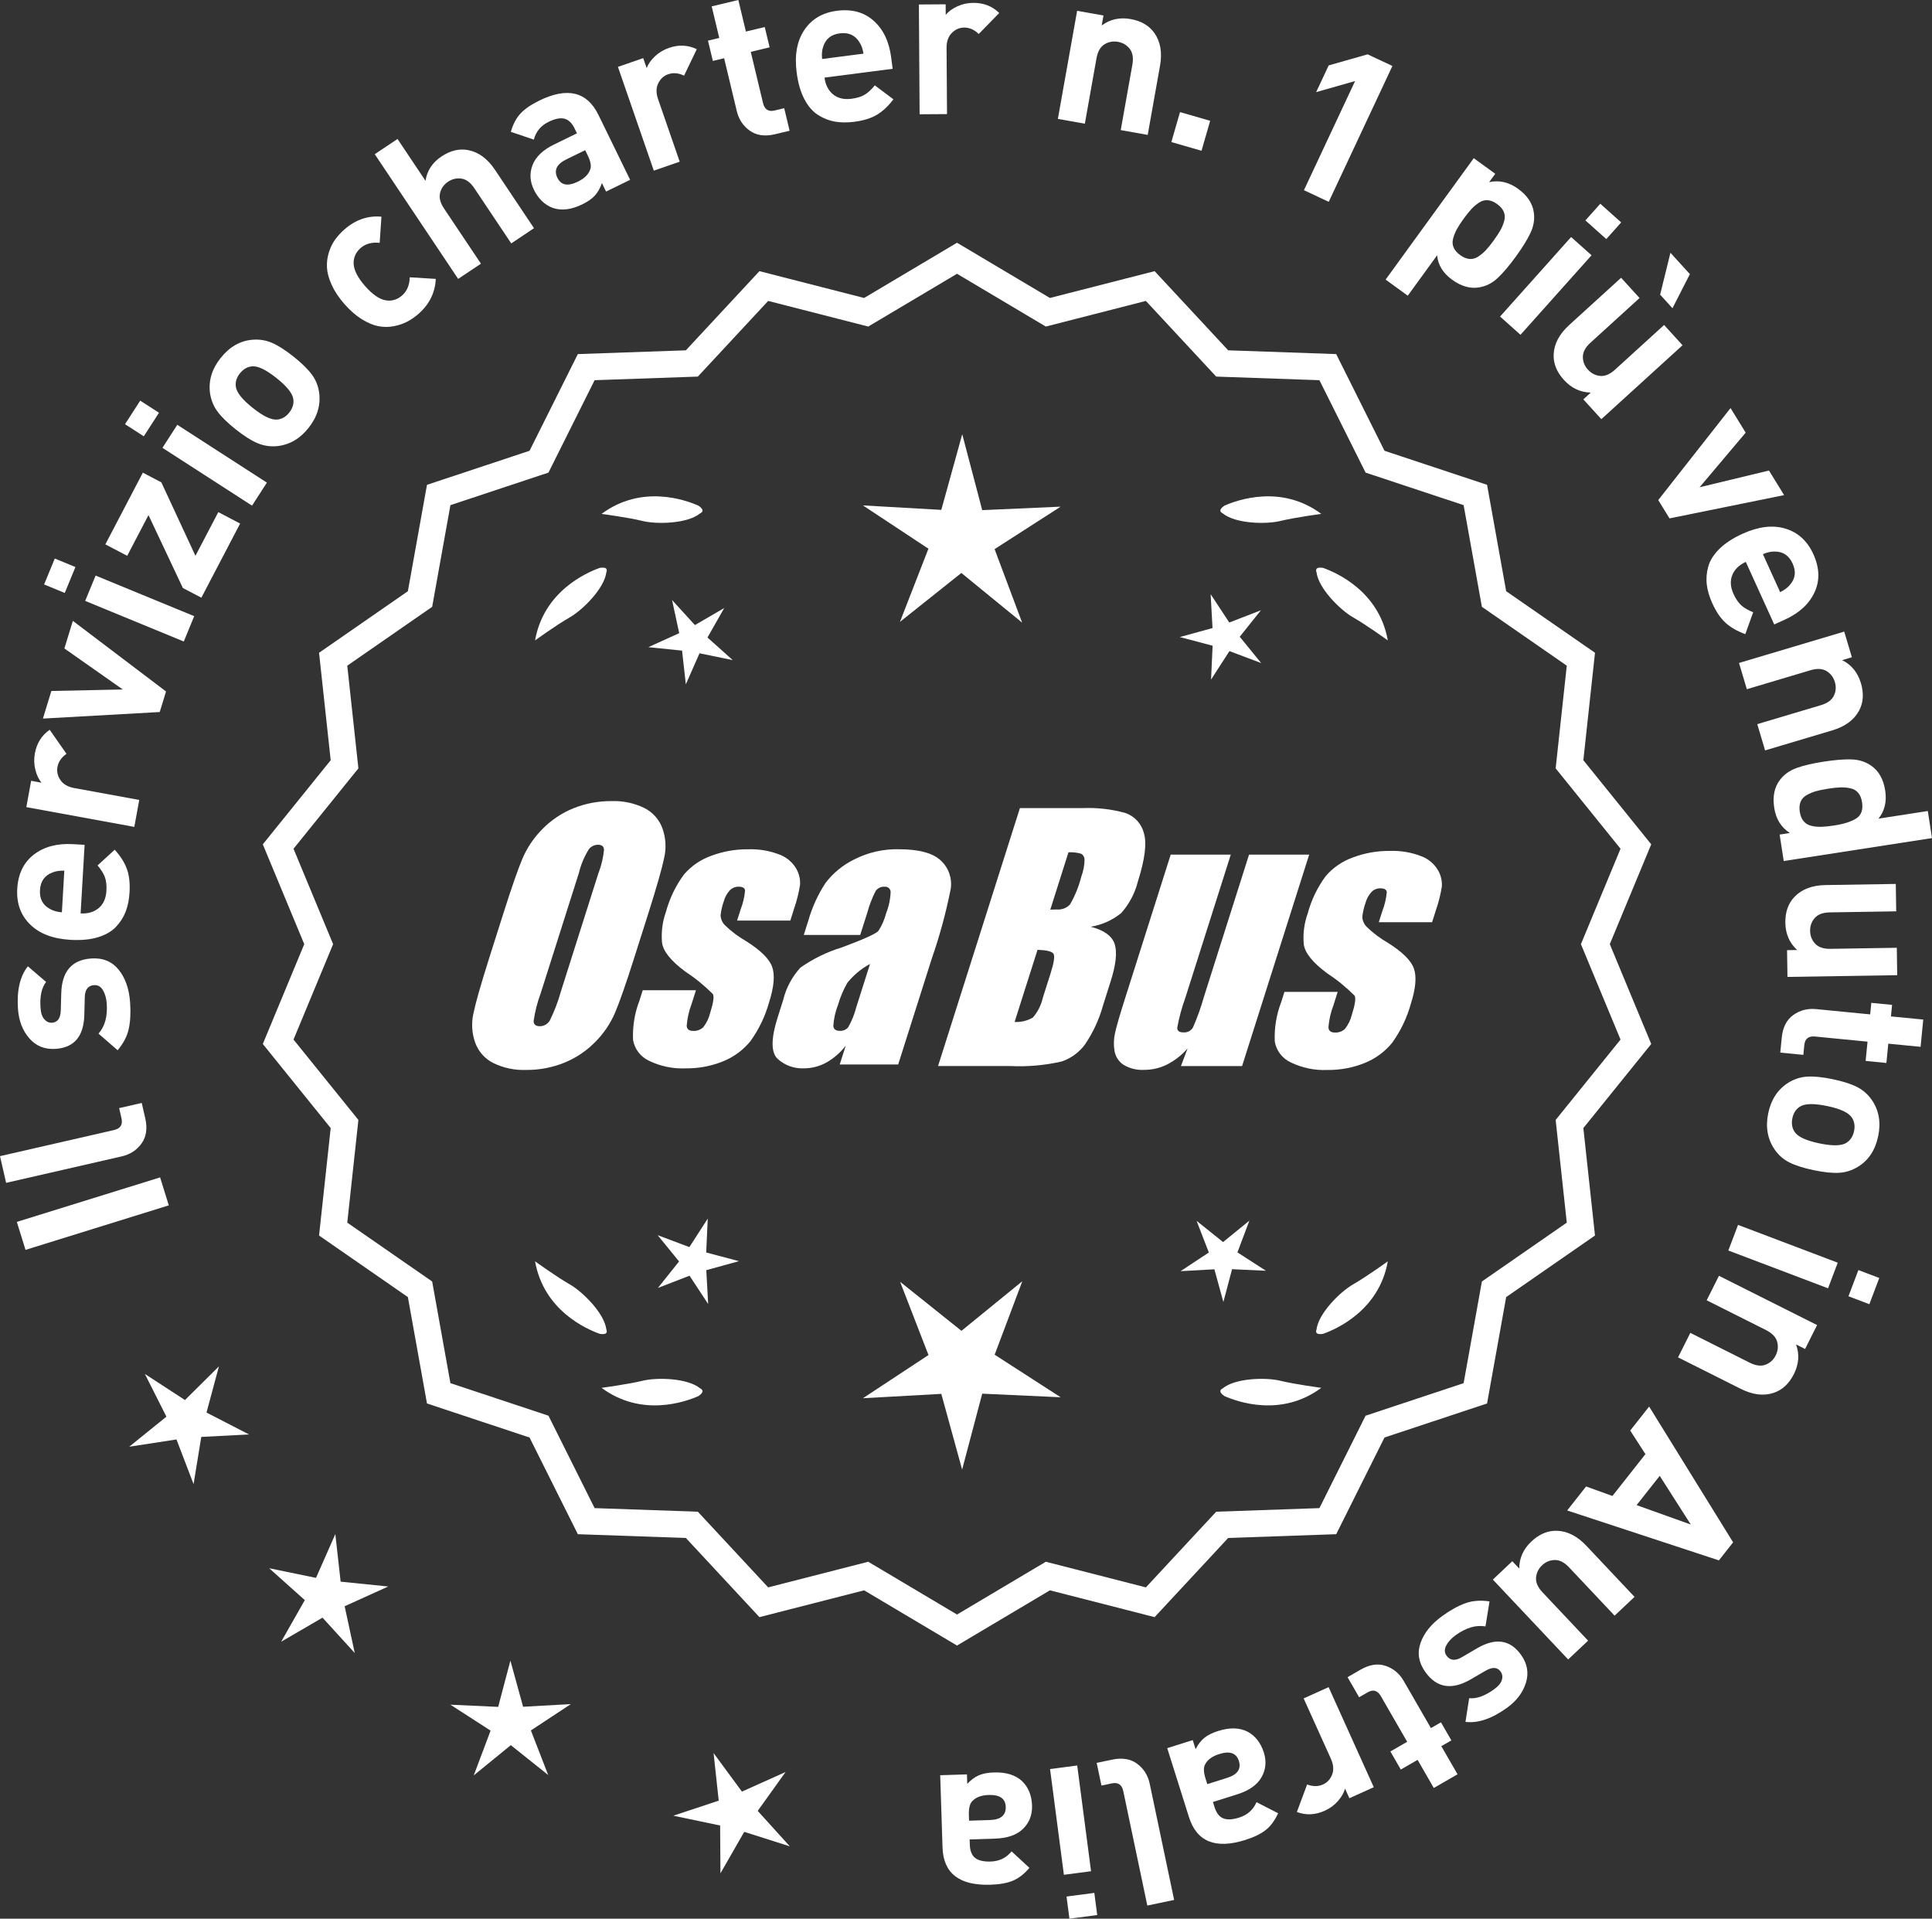
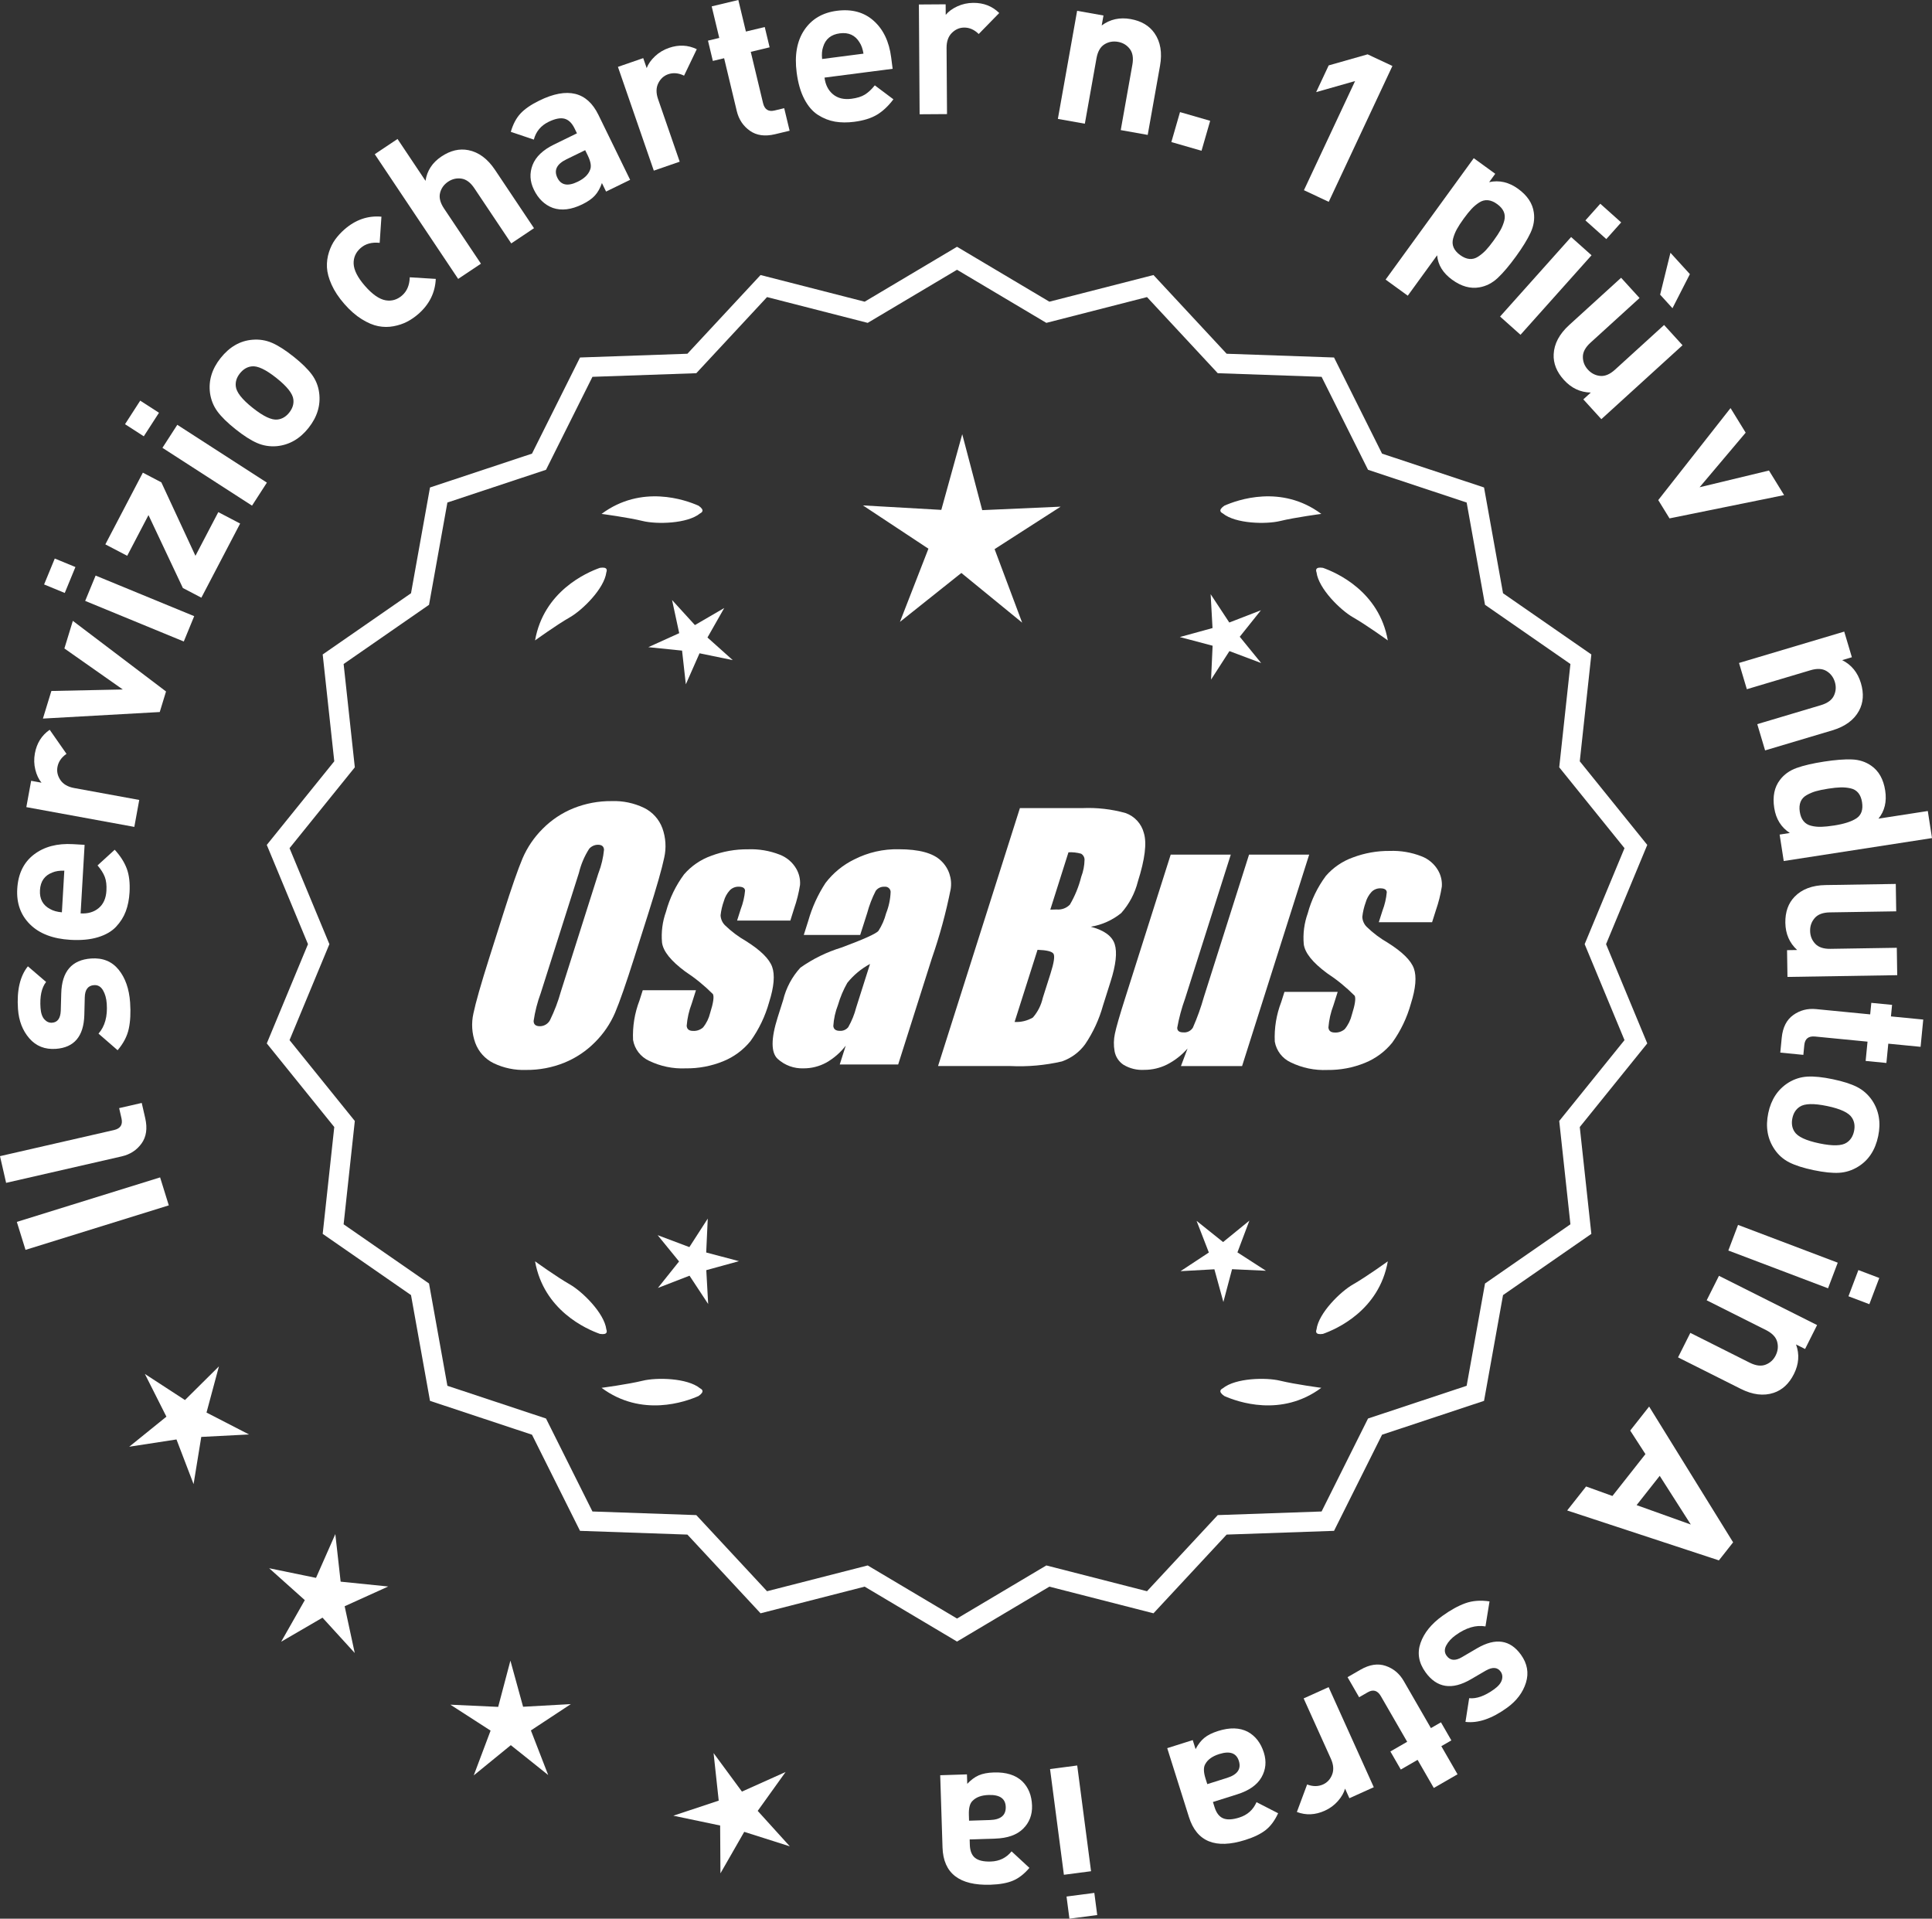
<svg xmlns="http://www.w3.org/2000/svg" id="Layer_2" data-name="Layer 2" viewBox="0 0 302.562 300.455">
  <rect x="0" y="0" width="302.562" height="300.455" fill="#333333" stroke="none" />
  <defs>
    <style>
      .cls-1 {
        fill: #fff;
      }
    </style>
  </defs>
  <g id="Layer_1-2" data-name="Layer 1">
    <g>
      <g>
        <polygon class="cls-1" points="34.286 213.965 28.967 219.238 22.689 215.153 26.06 221.842 20.235 226.55 27.638 225.41 30.316 232.406 31.52 225.013 39 224.628 32.341 221.198 34.286 213.965" />
        <polygon class="cls-1" points="53.346 247.678 52.514 240.234 49.489 247.086 42.152 245.577 47.734 250.571 44.032 257.083 50.507 253.317 55.555 258.851 53.975 251.529 60.797 248.437 53.346 247.678" />
        <polygon class="cls-1" points="81.919 267.269 79.932 260.046 78.017 267.288 70.534 266.945 76.829 271.005 74.191 278.016 79.997 273.283 85.849 277.959 83.142 270.974 89.397 266.853 81.919 267.269" />
        <polygon class="cls-1" points="118.661 283.575 123.025 277.487 116.191 280.554 111.75 274.522 112.555 281.969 105.446 284.329 112.777 285.865 112.826 293.355 116.551 286.857 123.689 289.126 118.661 283.575" />
      </g>
      <g>
        <path class="cls-1" d="M149.875,257.058l-14.465-8.599-16.302,4.175-11.457-12.326-16.818-.586-7.52-15.055-15.972-5.301-2.974-16.563-13.831-9.586,1.813-16.73-10.57-13.094,6.453-15.542-6.453-15.542,10.57-13.094-1.813-16.73,13.831-9.586,2.974-16.563,15.972-5.301,7.52-15.055,16.818-.586,11.457-12.326,16.302,4.175,14.465-8.599,14.465,8.599,16.302-4.175,11.457,12.326,16.818.586,7.52,15.055,15.972,5.301,2.974,16.563,13.831,9.586-1.813,16.73,10.57,13.094-6.453,15.542,6.453,15.542-10.57,13.094,1.813,16.73-13.831,9.586-2.974,16.563-15.972,5.301-7.52,15.055-16.818.586-11.457,12.326-16.302-4.175-14.465,8.599ZM135.887,245.139l13.988,8.315,13.988-8.315,15.764,4.038,11.079-11.92,16.263-.567,7.272-14.558,15.445-5.126,2.876-16.017,13.375-9.27-1.753-16.179,10.222-12.662-6.24-15.029,6.24-15.029-10.222-12.662,1.753-16.178-13.375-9.27-2.876-16.017-15.445-5.126-7.272-14.558-16.263-.567-11.079-11.92-15.764,4.038-13.988-8.316-13.988,8.316-15.764-4.038-11.079,11.92-16.263.567-7.272,14.558-15.445,5.126-2.876,16.017-13.375,9.27,1.753,16.178-10.222,12.662,6.24,15.029-6.24,15.029,10.222,12.662-1.753,16.179,13.375,9.27,2.876,16.017,15.445,5.126,7.272,14.558,16.263.567,11.079,11.92,15.764-4.038Z" />
-         <path class="cls-1" d="M149.875,257.685l-14.548-8.649-16.396,4.199-11.522-12.397-16.915-.59-7.563-15.141-16.063-5.331-2.991-16.659-13.911-9.641,1.823-16.826-10.631-13.17,6.49-15.631-6.49-15.631,10.631-13.17-1.823-16.827,13.911-9.641,2.991-16.659,16.063-5.332,7.563-15.141,16.915-.59,11.522-12.397,16.396,4.199,14.548-8.649,14.548,8.649,16.396-4.199,11.522,12.397,16.915.59,7.563,15.141,16.063,5.331,2.991,16.659,13.911,9.641-1.823,16.827,10.631,13.17-6.49,15.631,6.49,15.631-10.631,13.17,1.823,16.826-13.911,9.641-2.991,16.659-16.063,5.331-7.563,15.141-16.915.59-11.522,12.397-16.396-4.199-14.548,8.649ZM135.493,247.881l14.382,8.55,14.382-8.55,16.209,4.152,11.391-12.255,16.722-.583,7.477-14.968,15.88-5.271,2.957-16.468,13.752-9.531-1.803-16.634,10.51-13.019-6.416-15.453,6.416-15.453-10.51-13.019,1.803-16.634-13.752-9.531-2.957-16.468-15.88-5.271-7.477-14.969-16.722-.583-11.391-12.255-16.209,4.152-14.382-8.55-14.382,8.55-16.209-4.152-11.392,12.255-16.721.583-7.477,14.968-15.88,5.271-2.957,16.468-13.751,9.531,1.803,16.634-10.51,13.019,6.416,15.453-6.416,15.453,10.51,13.019-1.803,16.634,13.751,9.531,2.957,16.468,15.88,5.271,7.477,14.968,16.721.583,11.392,12.255,16.209-4.152ZM149.875,254.081l-14.071-8.365-15.858,4.062-11.145-11.99-16.36-.571-7.315-14.644-15.536-5.156-2.893-16.112-13.455-9.324,1.764-16.275-10.282-12.738,6.277-15.118-6.277-15.118,10.282-12.738-1.764-16.275,13.455-9.325,2.893-16.112,15.536-5.156,7.315-14.644,16.36-.571,11.145-11.99,15.858,4.062,14.071-8.365,14.071,8.365,15.858-4.062,11.145,11.99,16.359.571,7.315,14.644,15.536,5.156,2.893,16.112,13.454,9.325-1.763,16.274,10.282,12.738-6.277,15.118,6.277,15.118-10.282,12.738,1.763,16.274-13.454,9.324-2.893,16.112-15.536,5.156-7.315,14.645-16.359.57-11.145,11.99-15.858-4.062-14.071,8.365ZM135.97,244.561l13.905,8.266,13.905-8.266,15.671,4.014,11.013-11.849,16.166-.564,7.229-14.471,15.354-5.096,2.859-15.922,13.295-9.215-1.743-16.082,10.161-12.587-6.203-14.94,6.203-14.94-10.161-12.587,1.743-16.082-13.295-9.215-2.859-15.922-15.354-5.096-7.229-14.472-16.166-.564-11.013-11.849-15.671,4.014-13.905-8.266-13.905,8.266-15.67-4.014-11.014,11.849-16.166.564-7.228,14.472-15.354,5.096-2.859,15.922-13.295,9.215,1.743,16.082-10.161,12.587,6.203,14.94-6.203,14.94,10.161,12.587-1.743,16.082,13.295,9.215,2.859,15.922,15.354,5.096,7.228,14.471,16.166.564,11.014,11.849,15.67-4.014Z" />
      </g>
      <g>
        <polygon class="cls-1" points="110.595 196.132 110.838 190.827 107.96 195.29 102.989 193.419 106.345 197.536 103.029 201.686 107.982 199.767 110.903 204.202 110.609 198.899 115.73 197.491 110.595 196.132" />
-         <polygon class="cls-1" points="160.101 200.631 150.57 208.4 140.963 200.724 145.406 212.19 135.137 218.955 147.415 218.273 150.675 230.129 153.82 218.241 166.104 218.804 155.77 212.14 160.101 200.631" />
        <polygon class="cls-1" points="193.789 196.115 195.66 191.144 191.543 194.499 187.393 191.184 189.312 196.136 184.877 199.058 190.18 198.764 191.588 203.885 192.947 198.75 198.252 198.993 193.789 196.115" />
      </g>
      <g>
        <path class="cls-1" d="M191.49,217.408c-.197.099-.32.215-.359.348-.001.002-.003.003-.005.005.001 0.0.002.001.003.001-.063.227.115.505.606.846,2.043.909,8.925,3.375,15.191-1.283,0,0-4.07-.534-6.459-1.115-2.166-.527-6.98-.443-8.977,1.198Z" />
        <path class="cls-1" d="M206.153,208.675c0.0.002-0.0.004-0.0.007.001-0.0.002-.001.003-.001.11.208.43.288,1.022.199,2.109-.742,8.805-3.676,10.161-11.365,0,0-3.325,2.407-5.461,3.625-1.936,1.104-5.378,4.471-5.703,7.036-.075.207-.085.376-.022.5Z" />
      </g>
      <g>
        <path class="cls-1" d="M109.643,217.408c.197.099.32.215.359.348.001.002.003.003.005.005-.001 0-.002.001-.003.001.063.227-.115.505-.606.846-2.043.909-8.925,3.375-15.191-1.283,0,0,4.07-.534,6.459-1.115,2.166-.527,6.98-.443,8.977,1.198Z" />
-         <path class="cls-1" d="M94.979,208.675c-0.0.002 0.0.004 0.0.007-.001-0-.002-.001-.003-.001-.11.208-.43.288-1.022.199-2.109-.742-8.805-3.676-10.161-11.365,0,0,3.325,2.407,5.461,3.625,1.936,1.104,5.378,4.471,5.703,7.036.075.207.085.376.022.5Z" />
+         <path class="cls-1" d="M94.979,208.675c-0.0.002 0.0.004 0.0.007-.001-0-.002-.001-.003-.001-.11.208-.43.288-1.022.199-2.109-.742-8.805-3.676-10.161-11.365,0,0,3.325,2.407,5.461,3.625,1.936,1.104,5.378,4.471,5.703,7.036.075.207.085.376.022.5" />
      </g>
      <g>
        <path class="cls-1" d="M109.643,80.392c.197-.099.32-.215.359-.348.001-.002.003-.003.005-.005-.001-0-.002-.001-.003-.001.063-.227-.115-.505-.606-.846-2.043-.909-8.925-3.375-15.191,1.283,0,0,4.07.534,6.459,1.115,2.166.527,6.98.443,8.977-1.198Z" />
        <path class="cls-1" d="M94.979,89.125c-0-.002 0-.004 0-.007-.001 0-.002.001-.003.001-.11-.208-.43-.288-1.022-.199-2.109.742-8.805,3.676-10.161,11.365,0,0,3.325-2.407,5.461-3.625,1.936-1.104,5.378-4.471,5.703-7.036.075-.207.085-.376.022-.5Z" />
      </g>
      <g>
        <path class="cls-1" d="M191.49,80.392c-.197-.099-.32-.215-.359-.348-.001-.002-.003-.003-.005-.005.001-0.0.002-.001.003-.001-.063-.227.115-.505.606-.846,2.043-.909,8.925-3.375,15.191,1.283,0,0-4.07.534-6.459,1.115-2.166.527-6.98.443-8.977-1.198Z" />
        <path class="cls-1" d="M206.153,89.125c0-.002-0-.004-0-.007.001 0.0.002.001.003.001.11-.208.43-.288,1.022-.199,2.109.742,8.805,3.676,10.161,11.365,0,0-3.325-2.407-5.461-3.625-1.936-1.104-5.378-4.471-5.703-7.036-.075-.207-.085-.376-.022-.5Z" />
      </g>
      <g id="Group_4" data-name="Group 4">
        <g id="Group_1" data-name="Group 1">
          <path id="Path_1" data-name="Path 1" class="cls-1" d="M99.333,149.952c-1.287,4.058-2.289,6.932-3.006,8.623-.743,1.73-1.811,3.301-3.145,4.628-1.374,1.392-3.018,2.488-4.831,3.221-1.89.759-3.911,1.14-5.947,1.123-1.762.067-3.514-.296-5.104-1.059-1.333-.652-2.362-1.794-2.872-3.188-.534-1.48-.633-3.081-.285-4.615.343-1.661,1.174-4.572,2.493-8.734l2.193-6.911c1.287-4.058,2.289-6.932,3.006-8.623.743-1.73,1.811-3.301,3.145-4.628,1.374-1.392,3.018-2.488,4.831-3.221,1.89-.757,3.911-1.138,5.947-1.12,1.762-.067,3.514.296,5.104,1.059,1.332.654,2.36,1.796,2.872,3.189.534,1.48.633,3.082.285,4.616-.343,1.661-1.173,4.571-2.492,8.731l-2.194,6.909ZM93.742,136.677c.442-1.159.728-2.373.849-3.608-.025-.526-.342-.786-.951-.786-.528.006-1.028.236-1.375.634-.738,1.153-1.278,2.422-1.598,3.754l-5.99,18.863c-.521,1.405-.892,2.861-1.11,4.343,0,.552.337.824.98.824.663-.002,1.272-.367,1.586-.951.708-1.449,1.281-2.96,1.712-4.514l5.891-18.565.005.005Z" />
          <path id="Path_2" data-name="Path 2" class="cls-1" d="M123.769,144.159h-8.337l.571-1.795c.36-.932.588-1.91.678-2.904-.032-.406-.374-.609-1.027-.609-.511-.005-1.002.199-1.36.563-.44.48-.76,1.059-.932,1.687-.261.721-.434,1.471-.516,2.234.027.588.273,1.145.692,1.559.987.957,2.09,1.787,3.283,2.47,2.283,1.433,3.65,2.78,4.102,4.039.45,1.262.298,3.1-.469,5.516-.606,2.188-1.593,4.253-2.916,6.099-1.134,1.403-2.607,2.494-4.28,3.17-1.866.76-3.866,1.137-5.881,1.11-1.989.089-3.969-.323-5.758-1.198-1.308-.611-2.234-1.824-2.479-3.246-.096-2.11.247-4.217,1.008-6.188l.507-1.598h8.334l-.665,2.097c-.426,1.113-.691,2.281-.786,3.469.038.533.375.799.995.799.573.035,1.136-.159,1.566-.539.535-.66.914-1.431,1.11-2.258.501-1.579.646-2.568.436-2.968-1.324-1.328-2.782-2.516-4.35-3.545-2.238-1.661-3.445-3.17-3.62-4.527-.144-1.635.068-3.281.622-4.825.569-2.111,1.53-4.096,2.831-5.852,1.142-1.318,2.605-2.319,4.247-2.904,1.841-.694,3.795-1.04,5.763-1.02,1.695-.065,3.385.22,4.965.837,1.093.416,2.01,1.195,2.597,2.206.446.77.652,1.655.589,2.543-.197,1.246-.505,2.473-.919,3.665l-.603,1.927v-.013Z" />
          <path id="Path_3" data-name="Path 3" class="cls-1" d="M134.707,146.411h-8.832l.704-2.219c.594-2.102,1.506-4.101,2.703-5.929,1.19-1.558,2.727-2.818,4.489-3.678,2.159-1.102,4.557-1.651,6.981-1.598,3.183,0,5.391.602,6.626,1.807,1.207,1.138,1.77,2.801,1.503,4.439-.732,3.678-1.717,7.301-2.948,10.842l-5.275,16.619h-9.151l.939-2.948c-.833,1.085-1.877,1.991-3.069,2.663-1.084.587-2.299.892-3.532.888-1.495.057-2.952-.476-4.058-1.483-1.059-.989-1.059-3.155,0-6.499l.863-2.723c.457-1.89,1.387-3.633,2.701-5.066,1.961-1.384,4.13-2.445,6.425-3.145,3.5-1.3,5.432-2.171,5.795-2.614.543-.846.947-1.772,1.198-2.745.429-1.076.669-2.218.71-3.376-.029-.466-.43-.82-.895-.792-.018.001-.037.003-.055.005-.549-.041-1.079.21-1.395.66-.559,1.094-1.001,2.244-1.319,3.43l-1.105,3.462ZM136.251,150.95c-1.375.739-2.587,1.749-3.563,2.968-.617,1.087-1.105,2.242-1.452,3.442-.417,1.06-.665,2.179-.735,3.316.057.494.387.748,1.008.748.515.039,1.016-.18,1.337-.584.548-.968.966-2.005,1.243-3.082l2.162-6.809Z" />
        </g>
        <g id="Group_3" data-name="Group 3">
          <path id="Path_7" data-name="Path 7" class="cls-1" d="M159.715,126.545h9.778c2.286-.102,4.574.159,6.778.773,1.417.502,2.491,1.676,2.866,3.132.482,1.573.169,4.102-.939,7.589-.458,1.832-1.352,3.527-2.606,4.939-1.376,1.117-3.019,1.855-4.768,2.143,2.092.552,3.341,1.458,3.747,2.732s.191,3.227-.647,5.852l-1.186,3.747c-.599,2.16-1.543,4.209-2.797,6.068-.911,1.247-2.181,2.187-3.64,2.694-2.64.61-5.352.853-8.059.723h-11.338l12.82-40.394h-.012ZM162.485,148.729l-3.594,11.305c1.003.055,2-.187,2.866-.697.763-.878,1.295-1.933,1.548-3.069l1.198-3.766c.552-1.731.712-2.779.481-3.145-.229-.368-1.059-.571-2.505-.622l.005-.007ZM167.329,133.46l-2.847,8.985c.425-.019.755-.025.989-.025.773.074,1.538-.207,2.08-.762.796-1.36,1.394-2.827,1.775-4.356.325-.849.501-1.747.519-2.656.007-.396-.201-.766-.545-.964-.638-.177-1.299-.25-1.96-.218l-.012-.003Z" />
          <path id="Path_8" data-name="Path 8" class="cls-1" d="M205.024,133.831l-10.506,33.107h-9.574l1.034-2.752c-.9,1.034-1.989,1.886-3.208,2.511-1.107.552-2.327.839-3.563.837-1.145.071-2.284-.208-3.267-.799-.732-.487-1.233-1.252-1.389-2.118-.163-.914-.146-1.851.051-2.759.197-.957.742-2.86,1.649-5.7l7.089-22.332h9.409l-7.152,22.528c-.542,1.492-.956,3.028-1.236,4.59,0,.481.317.723.97.723.596.053,1.171-.237,1.483-.748.687-1.562,1.264-3.17,1.725-4.812l7.07-22.28h9.409l.005.004Z" />
          <path id="Path_9" data-name="Path 9" class="cls-1" d="M224.266,144.413h-8.338l.571-1.795c.36-.932.588-1.91.678-2.904-.032-.406-.374-.609-1.027-.609-.511-.004-1.001.199-1.359.563-.44.48-.76,1.059-.932,1.687-.26.721-.432,1.47-.514,2.231.027.588.273,1.145.692,1.559.986.958,2.089,1.788,3.281,2.472,2.283,1.433,3.65,2.78,4.102,4.039.45,1.262.298,3.1-.469,5.516-.606,2.188-1.593,4.253-2.916,6.099-1.134,1.403-2.607,2.494-4.28,3.17-1.866.76-3.866,1.137-5.881,1.11-1.989.089-3.969-.323-5.758-1.198-1.308-.611-2.234-1.824-2.479-3.246-.096-2.11.247-4.217,1.008-6.188l.507-1.598h8.338l-.665,2.099c-.426,1.113-.691,2.281-.786,3.469.038.533.375.799.995.799.573.035,1.136-.159,1.566-.539.535-.66.914-1.431,1.11-2.258.501-1.579.646-2.568.436-2.968-1.324-1.328-2.782-2.516-4.35-3.545-2.238-1.661-3.445-3.17-3.62-4.527-.144-1.635.068-3.281.622-4.825.569-2.111,1.53-4.096,2.831-5.852,1.142-1.318,2.605-2.319,4.247-2.904,1.841-.694,3.795-1.04,5.763-1.02,1.695-.065,3.385.22,4.965.837,1.096.414,2.016,1.194,2.606,2.206.446.77.652,1.655.589,2.543-.197,1.246-.505,2.473-.919,3.665l-.609,1.921-.007-.009Z" />
        </g>
      </g>
      <g>
        <path class="cls-1" d="M25.074,184.373l1.36,4.38-22.438,6.97-1.361-4.38,22.438-6.97Z" />
        <path class="cls-1" d="M22.196,172.714l.546,2.38c.367,1.609.175,2.934-.58,3.975-.754,1.042-1.785,1.712-3.094,2.012l-18.11,4.147-.958-4.181,17.853-4.089c1.008-.231,1.399-.839,1.174-1.826l-.368-1.608,3.538-.81Z" />
        <path class="cls-1" d="M14.268,150.094c1.821-.127,3.257.456,4.309,1.749,1.049,1.294,1.648,3.006,1.799,5.134.109,1.58.041,2.953-.209,4.117-.249,1.165-.831,2.286-1.748,3.365l-2.994-2.602c1.001-1.129,1.432-2.692,1.291-4.689-.057-.834-.256-1.537-.594-2.108s-.802-.837-1.395-.795c-.944.066-1.429.707-1.453,1.921l-.07,2.784c-.099,3.315-1.585,5.073-4.46,5.275-1.712.12-3.096-.428-4.151-1.644-1.056-1.216-1.648-2.746-1.777-4.589-.204-2.918.312-5.149,1.549-6.692l2.852,2.447c-.709.91-1,2.265-.873,4.064.057.812.259,1.41.605,1.793.347.384.75.56,1.21.527.856-.06,1.309-.687,1.357-1.882l.075-2.718c.09-3.425,1.649-5.243,4.678-5.456Z" />
        <path class="cls-1" d="M13.25,132.294l-.626,10.74c1.144.066,2.084-.209,2.825-.827.742-.618,1.146-1.52,1.216-2.706.051-.878-.033-1.605-.253-2.18s-.598-1.175-1.136-1.802l2.688-2.455c.892.978,1.522,1.968,1.893,2.97.372,1.002.516,2.24.43,3.711-.064,1.099-.26,2.084-.586,2.958s-.83,1.676-1.513,2.408c-.681.732-1.628,1.282-2.839,1.652-1.212.371-2.652.507-4.321.41-2.745-.16-4.854-.966-6.322-2.418-1.469-1.452-2.138-3.309-2.005-5.571.136-2.35,1.007-4.139,2.609-5.368,1.604-1.229,3.646-1.771,6.128-1.626l1.812.106ZM10.072,136.341c-.748-.021-1.37.074-1.868.288-1.216.458-1.865,1.379-1.945,2.763-.081,1.384.457,2.374,1.611,2.97.47.27,1.077.438,1.821.503l.381-6.523Z" />
        <path class="cls-1" d="M7.783,114.28l2.631,3.769c-.793.549-1.266,1.234-1.416,2.056-.131.714.024,1.397.464,2.047.44.651,1.158,1.067,2.153,1.25l10.192,1.866-.771,4.22-16.912-3.096.753-4.123,1.625.297c-.441-.527-.764-1.207-.97-2.039-.205-.831-.229-1.68-.07-2.546.293-1.601,1.066-2.835,2.321-3.702Z" />
        <path class="cls-1" d="M11.407,97.221l14.594,11.06-.984,3.218-18.296,1.026,1.324-4.323,11.185-.234-9.146-6.424,1.324-4.323Z" />
        <path class="cls-1" d="M11.812,88.795l-1.671,4.059-3.234-1.332,1.671-4.059,3.234,1.332ZM30.413,96.488l-1.632,3.967-15.442-6.356,1.635-3.967,15.439,6.356Z" />
        <path class="cls-1" d="M37.606,81.986l-6.071,11.609-2.895-1.514-5.386-11.42-3.334,6.375-3.422-1.79,5.873-11.229,2.895,1.514,5.341,11.507,3.579-6.843,3.42,1.79Z" />
        <path class="cls-1" d="M24.898,64.635l-2.38,3.688-2.938-1.896,2.379-3.688,2.939,1.897ZM41.795,75.577l-2.326,3.604-14.03-9.054,2.327-3.605,14.029,9.054Z" />
        <path class="cls-1" d="M45.955,55.83c1.291,1.027,2.25,1.967,2.88,2.819.629.852,1.013,1.811,1.149,2.875.252,1.944-.306,3.777-1.676,5.499-1.355,1.704-3.01,2.652-4.959,2.843-1.087.093-2.115-.072-3.087-.494-.972-.421-2.094-1.139-3.368-2.153-1.274-1.013-2.222-1.943-2.843-2.788-.62-.845-1.009-1.807-1.162-2.886-.252-1.944.3-3.768,1.655-5.472,1.396-1.756,3.057-2.712,4.98-2.869,1.086-.092,2.109.07,3.073.484.963.415,2.082,1.129,3.356,2.143ZM43.283,59.187c-1.67-1.328-2.96-1.933-3.871-1.814-.709.081-1.326.448-1.846,1.103-.507.637-.72,1.311-.639,2.022.089.914.968,2.035,2.638,3.364,1.688,1.343,2.986,1.954,3.896,1.834.711-.081,1.319-.44,1.827-1.077.521-.654.74-1.336.658-2.048-.088-.914-.975-2.042-2.663-3.384Z" />
        <path class="cls-1" d="M68.246,43.671c-.099,2.161-1.01,3.994-2.731,5.499-.548.478-1.133.879-1.754,1.204-.623.325-1.328.562-2.118.711-.789.15-1.588.147-2.396-.009-.808-.155-1.676-.521-2.603-1.099-.928-.576-1.834-1.37-2.718-2.381-.883-1.01-1.548-2.014-1.995-3.011-.448-.996-.69-1.901-.729-2.715-.039-.813.065-1.605.312-2.376.247-.771.577-1.438.988-2.003.413-.564.893-1.086,1.438-1.564,1.739-1.52,3.671-2.185,5.794-1.996l-.275,4.098c-1.224-.129-2.216.14-2.978.805-.763.666-1.13,1.484-1.101,2.452.041,1.017.633,2.179,1.776,3.488,1.158,1.325,2.237,2.076,3.24,2.253.955.158,1.814-.096,2.577-.762.762-.666,1.161-1.613,1.196-2.843l4.076.251Z" />
        <path class="cls-1" d="M83.629,35.732l-3.564,2.385-5.78-8.64c-.599-.896-1.272-1.398-2.02-1.507-.748-.108-1.442.051-2.082.479-.658.44-1.079,1.027-1.265,1.759-.185.733.022,1.547.621,2.443l5.779,8.64-3.566,2.385-13.062-19.53,3.564-2.385,4.385,6.556c.236-1.587,1.067-2.857,2.493-3.811,1.407-.942,2.815-1.273,4.219-.995,1.618.321,3.007,1.35,4.169,3.087l6.108,9.134Z" />
        <path class="cls-1" d="M98.682,28.159l-3.767,1.838-.651-1.334c-.273.794-.637,1.443-1.089,1.945-.452.502-1.113.966-1.983,1.391-1.721.839-3.258,1.027-4.61.561-1.284-.475-2.273-1.424-2.969-2.848-.637-1.305-.705-2.599-.206-3.883.5-1.284,1.62-2.351,3.359-3.2l3.588-1.751-.376-.771c-.414-.85-.943-1.357-1.586-1.521-.644-.163-1.469.001-2.478.493-1.206.589-1.978,1.516-2.313,2.782l-3.605-1.215c.346-1.197.852-2.154,1.519-2.871.666-.716,1.651-1.394,2.956-2.03,4.39-2.142,7.473-1.394,9.247,2.244l4.965,10.172ZM92.047,24.347l-.405-.83-2.936,1.433c-1.522.743-1.995,1.708-1.415,2.894.569,1.167,1.635,1.369,3.196.607,1.009-.492,1.649-1.111,1.922-1.856.231-.529.111-1.278-.362-2.247Z" />
        <path class="cls-1" d="M109.118,7.703l-1.989,4.144c-.867-.421-1.696-.496-2.486-.223-.686.237-1.203.708-1.554,1.411-.351.703-.36,1.533-.031,2.49l3.387,9.793-4.055,1.402-5.618-16.249,3.961-1.37.54,1.559c.242-.643.676-1.258,1.298-1.846.624-.587,1.352-1.026,2.183-1.313,1.54-.532,2.993-.464,4.365.202Z" />
        <path class="cls-1" d="M123.656,20.472l-2.278.546c-1.584.38-2.9.198-3.949-.547-1.048-.744-1.73-1.768-2.044-3.074l-1.983-8.28-1.766.423-.761-3.177,1.766-.423-1.186-4.942,4.173-1,1.185,4.942,2.952-.708.762,3.177-2.952.708,1.922,8.023c.241,1.006.843,1.393,1.807,1.162l1.507-.361.847,3.53Z" />
        <path class="cls-1" d="M139.792,10.773l-10.669,1.38c.146,1.135.592,2.009,1.338,2.622.744.614,1.707.844,2.885.692.872-.113,1.571-.33,2.094-.653.524-.323,1.044-.806,1.56-1.449l2.912,2.186c-.796,1.057-1.65,1.86-2.567,2.412-.915.551-2.104.921-3.566,1.11-1.091.141-2.096.132-3.015-.026-.918-.158-1.801-.504-2.646-1.039-.846-.534-1.563-1.362-2.151-2.484-.59-1.122-.99-2.512-1.205-4.17-.353-2.727.048-4.948,1.201-6.661,1.154-1.713,2.855-2.715,5.103-3.005,2.335-.302,4.254.221,5.759,1.568,1.506,1.347,2.417,3.254,2.736,5.719l.232,1.8ZM135.227,8.402c-.118-.739-.327-1.333-.631-1.782-.675-1.11-1.7-1.577-3.074-1.399-1.376.178-2.248.89-2.619,2.135-.179.511-.23,1.139-.155,1.884l6.479-.838Z" />
        <path class="cls-1" d="M156.485,2.036l-3.212,3.289c-.687-.677-1.447-1.014-2.284-1.008-.726.005-1.367.284-1.925.838-.558.554-.832,1.337-.826,2.349l.07,10.362-4.291.029-.114-17.192,4.191-.028.011,1.65c.437-.531,1.043-.975,1.822-1.332.778-.357,1.607-.539,2.488-.545,1.628-.011,2.984.519,4.069,1.59Z" />
        <path class="cls-1" d="M179.737,21.125l-4.223-.752,1.821-10.234c.189-1.061.052-1.89-.411-2.487-.464-.596-1.074-.962-1.833-1.097-.779-.139-1.49-.008-2.131.391-.641.4-1.056,1.131-1.245,2.192l-1.822,10.234-4.225-.752,3.015-16.927,4.128.735-.279,1.56c1.313-.973,2.825-1.307,4.537-1.002,1.666.297,2.91,1.033,3.729,2.206.944,1.353,1.233,3.058.866,5.115l-1.927,10.819Z" />
        <path class="cls-1" d="M188.165,23.61l-4.724-1.364,1.355-4.692,4.724,1.364-1.355,4.692Z" />
        <path class="cls-1" d="M208.088,31.605l-3.884-1.821,8.011-17.092-6.098,1.734,1.962-4.183,6.097-1.734,3.884,1.821-9.972,21.275Z" />
        <path class="cls-1" d="M237.4,40.167c-1.047,1.442-1.997,2.562-2.846,3.358-.852.797-1.805,1.286-2.862,1.47-1.409.255-2.834-.141-4.276-1.188-1.441-1.047-2.227-2.324-2.354-3.832l-4.597,6.329-3.471-2.521,13.805-19.012,3.364,2.443-.95,1.308c1.583-.346,3.097.005,4.538,1.052s2.26,2.28,2.453,3.698c.153,1.063-.019,2.122-.512,3.177-.494,1.055-1.258,2.295-2.292,3.719ZM232.695,39.177c.356-.379.768-.89,1.232-1.531.467-.641.824-1.19,1.075-1.647.25-.457.441-.937.574-1.438.133-.501.105-.97-.08-1.405-.188-.435-.53-.834-1.029-1.195-.499-.362-.983-.565-1.455-.608-.473-.043-.926.076-1.36.358-.436.282-.833.613-1.189.992-.357.38-.769.89-1.234,1.531-.465.641-.823,1.19-1.072,1.647-.251.457-.446.941-.586,1.451-.14.51-.116.983.071,1.418.188.435.53.833,1.029,1.195.498.362.983.564,1.455.608.471.043.929-.08,1.37-.371.442-.291.842-.626,1.199-1.005Z" />
        <path class="cls-1" d="M238.118,52.427l-3.199-2.858,11.126-12.452,3.199,2.858-11.126,12.452ZM251.556,37.438l-3.273-2.924,2.33-2.609,3.273,2.924-2.33,2.609Z" />
        <path class="cls-1" d="M250.779,65.637l-2.821-3.099,1.172-1.066c-1.634-.03-3.036-.688-4.206-1.973-1.142-1.253-1.678-2.594-1.61-4.023.077-1.647.888-3.174,2.434-4.582l8.125-7.398,2.889,3.172-7.687,6.999c-.797.726-1.194,1.467-1.189,2.222.002.756.264,1.418.783,1.987.532.586,1.175.916,1.928.99.75.074,1.525-.251,2.323-.977l7.686-6.998,2.889,3.172-12.714,11.575ZM261.919,48.265l-1.933-2.123,1.615-6.558,3.044,3.343-2.727,5.339Z" />
        <path class="cls-1" d="M279.402,77.532l-17.946,3.644-1.765-2.866,11.322-14.408,2.369,3.851-7.216,8.548,10.865-2.619,2.37,3.85Z" />
-         <path class="cls-1" d="M277.855,97.785l-4.452-9.794c-1.041.473-1.745,1.156-2.113,2.048-.367.892-.307,1.879.186,2.961.364.801.777,1.405,1.24,1.811s1.077.761,1.843,1.065l-1.234,3.425c-1.244-.45-2.263-1.032-3.059-1.745-.796-.714-1.499-1.742-2.108-3.083-.456-1.002-.742-1.965-.86-2.89-.118-.925-.047-1.87.217-2.835.262-.965.842-1.894,1.742-2.786.899-.892,2.11-1.684,3.633-2.376,2.503-1.138,4.743-1.407,6.72-.806,1.976.6,3.433,1.931,4.37,3.994.975,2.143,1.039,4.132.192,5.966-.846,1.834-2.4,3.266-4.663,4.294l-1.652.751ZM278.781,92.724c.672-.329,1.178-.705,1.519-1.125.863-.972,1.009-2.089.435-3.351-.573-1.262-1.51-1.887-2.81-1.877-.542-.02-1.158.115-1.847.404l2.703,5.948Z" />
        <path class="cls-1" d="M276.424,117.508l-1.226-4.111,9.961-2.97c1.033-.308,1.712-.803,2.038-1.485.323-.682.376-1.393.156-2.13-.227-.759-.662-1.335-1.308-1.728-.646-.393-1.484-.436-2.517-.127l-9.963,2.97-1.226-4.111,16.477-4.912,1.198,4.016-1.518.453c1.458.736,2.436,1.937,2.933,3.602.484,1.623.385,3.064-.296,4.323-.783,1.45-2.177,2.474-4.18,3.072l-10.531,3.14Z" />
        <path class="cls-1" d="M279.342,134.831l-.641-4.142,1.599-.247c-1.361-.88-2.176-2.19-2.445-3.929-.276-1.783.021-3.242.893-4.379.646-.857,1.518-1.482,2.615-1.874,1.096-.393,2.526-.725,4.286-.997,1.739-.269,3.191-.383,4.355-.34,1.164.042,2.184.374,3.06.996,1.173.82,1.896,2.111,2.169,3.872.269,1.739-.084,3.207-1.056,4.404l7.729-1.196.655,4.24-23.22,3.593ZM287.197,129.275c1.587-.246,2.765-.623,3.532-1.131.767-.508,1.061-1.35.878-2.523-.094-.609-.292-1.096-.594-1.461-.301-.365-.705-.604-1.212-.714-.507-.111-1.021-.159-1.542-.146s-1.173.081-1.955.202c-.783.121-1.425.254-1.926.398s-.981.346-1.441.607c-.461.26-.779.61-.956,1.049-.178.439-.219.963-.125,1.572.095.608.292,1.095.594,1.461.302.365.706.609,1.215.73.509.122,1.033.174,1.577.156.543-.017,1.194-.084,1.955-.202Z" />
        <path class="cls-1" d="M279.927,152.981l-.065-4.191,1.583-.025c-1.205-1.103-1.822-2.523-1.851-4.261-.026-1.694.457-3.055,1.453-4.083,1.147-1.185,2.767-1.793,4.856-1.826l10.987-.175.068,4.289-10.394.165c-1.078.017-1.866.31-2.362.879-.498.569-.74,1.238-.727,2.009.011.792.275,1.464.791,2.017.514.553,1.311.821,2.389.804l10.394-.166.067,4.29-17.19.273Z" />
        <path class="cls-1" d="M278.802,164.834l.227-2.332c.159-1.62.76-2.805,1.807-3.554,1.045-.749,2.235-1.058,3.571-.928l8.474.827.177-1.806,3.251.317-.176,1.806,5.058.493-.416,4.27-5.058-.494-.296,3.022-3.251-.317.295-3.021-8.211-.802c-1.029-.1-1.592.342-1.688,1.327l-.151,1.544-3.612-.353Z" />
        <path class="cls-1" d="M284.055,183.247c-1.615-.337-2.896-.745-3.841-1.223-.945-.479-1.718-1.163-2.319-2.052-1.1-1.623-1.426-3.511-.976-5.665.445-2.132,1.496-3.722,3.154-4.769.928-.571,1.921-.886,2.978-.946,1.059-.061,2.383.076,3.978.409,1.593.333,2.857.737,3.792,1.213.935.476,1.712,1.161,2.335,2.055,1.099,1.623,1.427,3.5.982,5.632-.459,2.197-1.513,3.797-3.161,4.802-.928.57-1.915.886-2.962.949-1.047.062-2.366-.073-3.96-.406ZM284.931,179.048c2.089.436,3.513.396,4.272-.12.599-.392.984-.997,1.155-1.815.166-.797.054-1.495-.339-2.093-.49-.776-1.779-1.383-3.868-1.819-2.11-.44-3.546-.403-4.305.113-.6.392-.981.986-1.148,1.783-.17.818-.06,1.526.333,2.125.488.776,1.789,1.385,3.899,1.826Z" />
        <path class="cls-1" d="M270.667,195.823l1.521-4.011,15.614,5.918-1.521,4.011-15.614-5.918ZM289.479,202.989l1.555-4.104,3.271,1.24-1.555,4.104-3.271-1.24Z" />
        <path class="cls-1" d="M262.791,212.555l1.924-3.834,9.29,4.664c.963.484,1.797.588,2.501.314.703-.274,1.229-.756,1.573-1.444.355-.708.433-1.426.232-2.154-.201-.729-.782-1.335-1.745-1.818l-9.291-4.664,1.925-3.834,15.366,7.714-1.88,3.745-1.416-.711c.558,1.536.447,3.08-.333,4.634-.759,1.514-1.819,2.496-3.177,2.947-1.566.519-3.282.309-5.149-.628l-9.82-4.93Z" />
        <path class="cls-1" d="M245.427,236.531l2.965-3.757,4.123,1.487,5.17-6.555-2.385-3.689,2.964-3.757,13.152,21.262-2.228,2.824-23.762-7.816ZM256.302,235.694l8.487,3.04-4.869-7.625-3.618,4.586Z" />
-         <path class="cls-1" d="M233.787,247.352l3.05-2.875,1.086,1.153c.002-1.634.635-3.047,1.899-4.239,1.232-1.162,2.564-1.722,3.995-1.68,1.648.048,3.188.833,4.622,2.354l7.538,7.996-3.121,2.943-7.131-7.564c-.739-.784-1.487-1.168-2.242-1.151-.755.016-1.412.289-1.973.817-.576.543-.896,1.191-.956,1.944-.062.753.277,1.522,1.018,2.306l7.131,7.564-3.122,2.943-11.794-12.51Z" />
        <path class="cls-1" d="M223.245,261.866c-1.069-1.481-1.329-3.009-.783-4.583.548-1.574,1.686-2.986,3.416-4.233,1.284-.927,2.487-1.591,3.608-1.993,1.121-.401,2.382-.497,3.781-.286l-.635,3.916c-1.486-.256-3.041.201-4.666,1.372-.679.489-1.171,1.028-1.479,1.616-.308.588-.289,1.124.059,1.605.553.767,1.354.841,2.399.223l2.402-1.407c2.869-1.663,5.146-1.326,6.833,1.012,1.004,1.392,1.267,2.856.79,4.394-.479,1.538-1.467,2.847-2.965,3.928-2.373,1.712-4.542,2.448-6.505,2.209l.579-3.712c1.146.122,2.45-.344,3.913-1.399.659-.476,1.062-.963,1.206-1.459.144-.497.079-.932-.19-1.307-.502-.696-1.273-.75-2.314-.162l-2.349,1.369c-2.959,1.727-5.326,1.36-7.102-1.103Z" />
        <path class="cls-1" d="M211.034,262.634l2.03-1.17c1.409-.813,2.724-1.013,3.94-.596,1.218.415,2.161,1.204,2.831,2.367l4.254,7.376,1.572-.906,1.631,2.83-1.572.907,2.538,4.402-3.717,2.143-2.538-4.403-2.63,1.517-1.632-2.831,2.631-1.516-4.122-7.147c-.517-.896-1.203-1.096-2.06-.602l-1.344.775-1.813-3.145Z" />
        <path class="cls-1" d="M203.098,283.746l1.604-4.308c.902.341,1.734.339,2.496-.004.662-.299,1.136-.814,1.421-1.546.285-.732.218-1.56-.197-2.482l-4.264-9.444,3.911-1.765,7.073,15.67-3.82,1.724-.679-1.504c-.184.662-.559,1.314-1.126,1.957-.567.642-1.252,1.144-2.055,1.506-1.483.67-2.938.735-4.364.196Z" />
        <path class="cls-1" d="M182.794,273.751l3.996-1.261.446,1.416c.389-.745.843-1.333,1.364-1.762.523-.43,1.245-.791,2.169-1.082,1.824-.576,3.372-.534,4.642.127,1.2.66,2.038,1.745,2.515,3.255.437,1.385.313,2.675-.37,3.871-.684,1.196-1.949,2.085-3.796,2.667l-3.808,1.201.258.818c.284.902.732,1.482,1.344,1.739.613.257,1.452.217,2.522-.121,1.279-.404,2.18-1.207,2.7-2.409l3.386,1.735c-.52,1.133-1.161,2.004-1.927,2.615-.765.61-1.84,1.134-3.224,1.57-4.658,1.469-7.597.273-8.814-3.587l-3.403-10.795ZM188.79,278.503l.278.881,3.116-.983c1.615-.51,2.224-1.394,1.827-2.653-.391-1.238-1.414-1.596-3.072-1.073-1.07.338-1.795.854-2.175,1.551-.307.489-.298,1.247.025,2.275Z" />
-         <path class="cls-1" d="M171.744,276.056l2.391-.502c1.614-.339,2.937-.123,3.963.651,1.028.773,1.681,1.816,1.957,3.13l3.82,18.182-4.199.882-3.766-17.924c-.213-1.012-.814-1.414-1.805-1.206l-1.614.339-.747-3.552Z" />
        <path class="cls-1" d="M164.444,277.023l4.254-.557,2.167,16.557-4.253.557-2.168-16.557ZM167.024,296.987l4.353-.57.454,3.468-4.353.57-.454-3.468Z" />
        <path class="cls-1" d="M147.241,277.991l4.189-.134.047,1.484c.575-.613,1.172-1.056,1.79-1.329.618-.272,1.412-.425,2.379-.456,1.913-.061,3.393.397,4.436,1.377.978.959,1.491,2.23,1.542,3.813.047,1.451-.421,2.66-1.402,3.627-.981.967-2.44,1.481-4.375,1.543l-3.991.128.026.857c.031.945.307,1.625.825,2.037.52.413,1.341.601,2.461.565,1.343-.043,2.426-.573,3.252-1.59l2.791,2.585c-.807.95-1.66,1.616-2.562,1.997-.9.381-2.077.594-3.529.641-4.881.156-7.386-1.789-7.516-5.835l-.362-11.313ZM151.731,284.186l.029.924,3.267-.104c1.693-.054,2.518-.741,2.477-2.06-.042-1.298-.931-1.918-2.669-1.863-1.121.036-1.958.338-2.513.906-.428.388-.625,1.12-.591,2.198Z" />
      </g>
      <g>
        <polygon class="cls-1" points="194.152 99.712 197.467 95.563 192.514 97.482 189.593 93.047 189.887 98.35 184.766 99.758 189.901 101.116 189.658 106.422 192.536 101.959 197.507 103.829 194.152 99.712" />
        <polygon class="cls-1" points="113.419 95.213 108.828 97.883 105.248 93.96 106.369 99.151 101.531 101.343 106.815 101.882 107.405 107.16 109.55 102.301 114.752 103.371 110.794 99.83 113.419 95.213" />
        <polygon class="cls-1" points="153.82 79.885 150.692 67.993 147.414 79.844 135.138 79.144 145.396 85.924 140.937 97.383 150.554 89.722 160.075 97.504 155.76 85.989 166.104 79.34 153.82 79.885" />
      </g>
    </g>
  </g>
</svg>